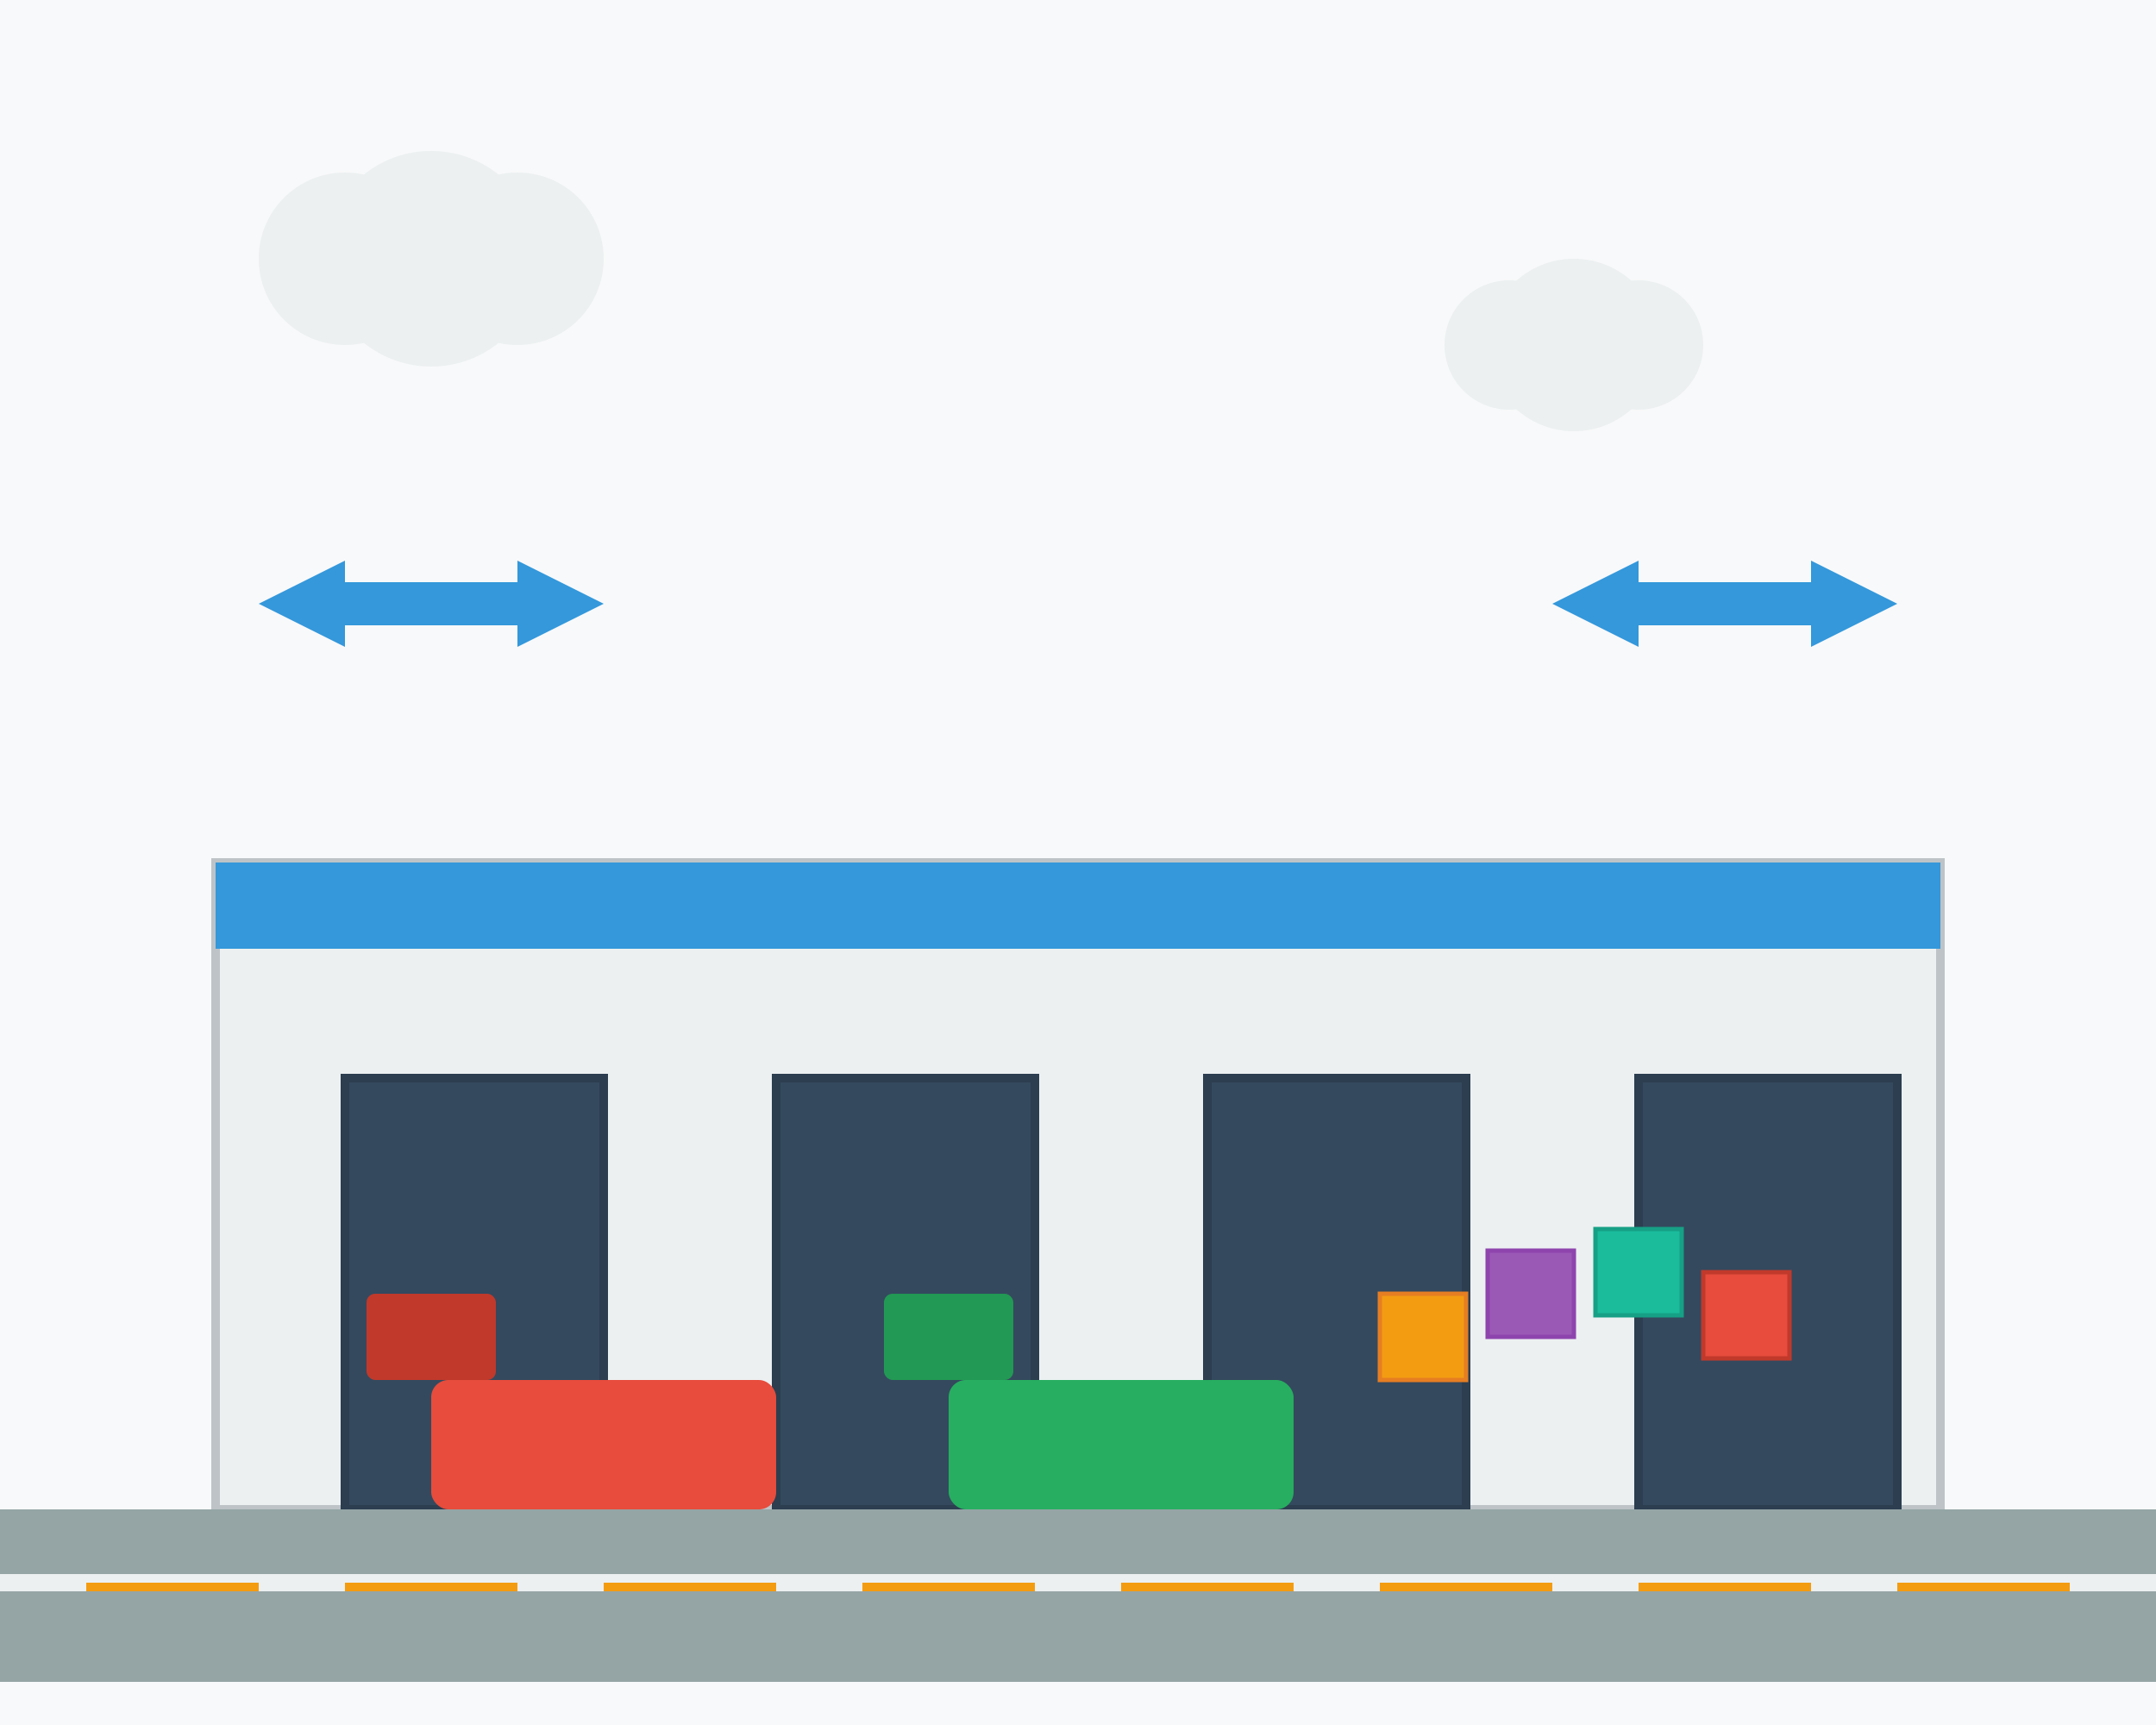
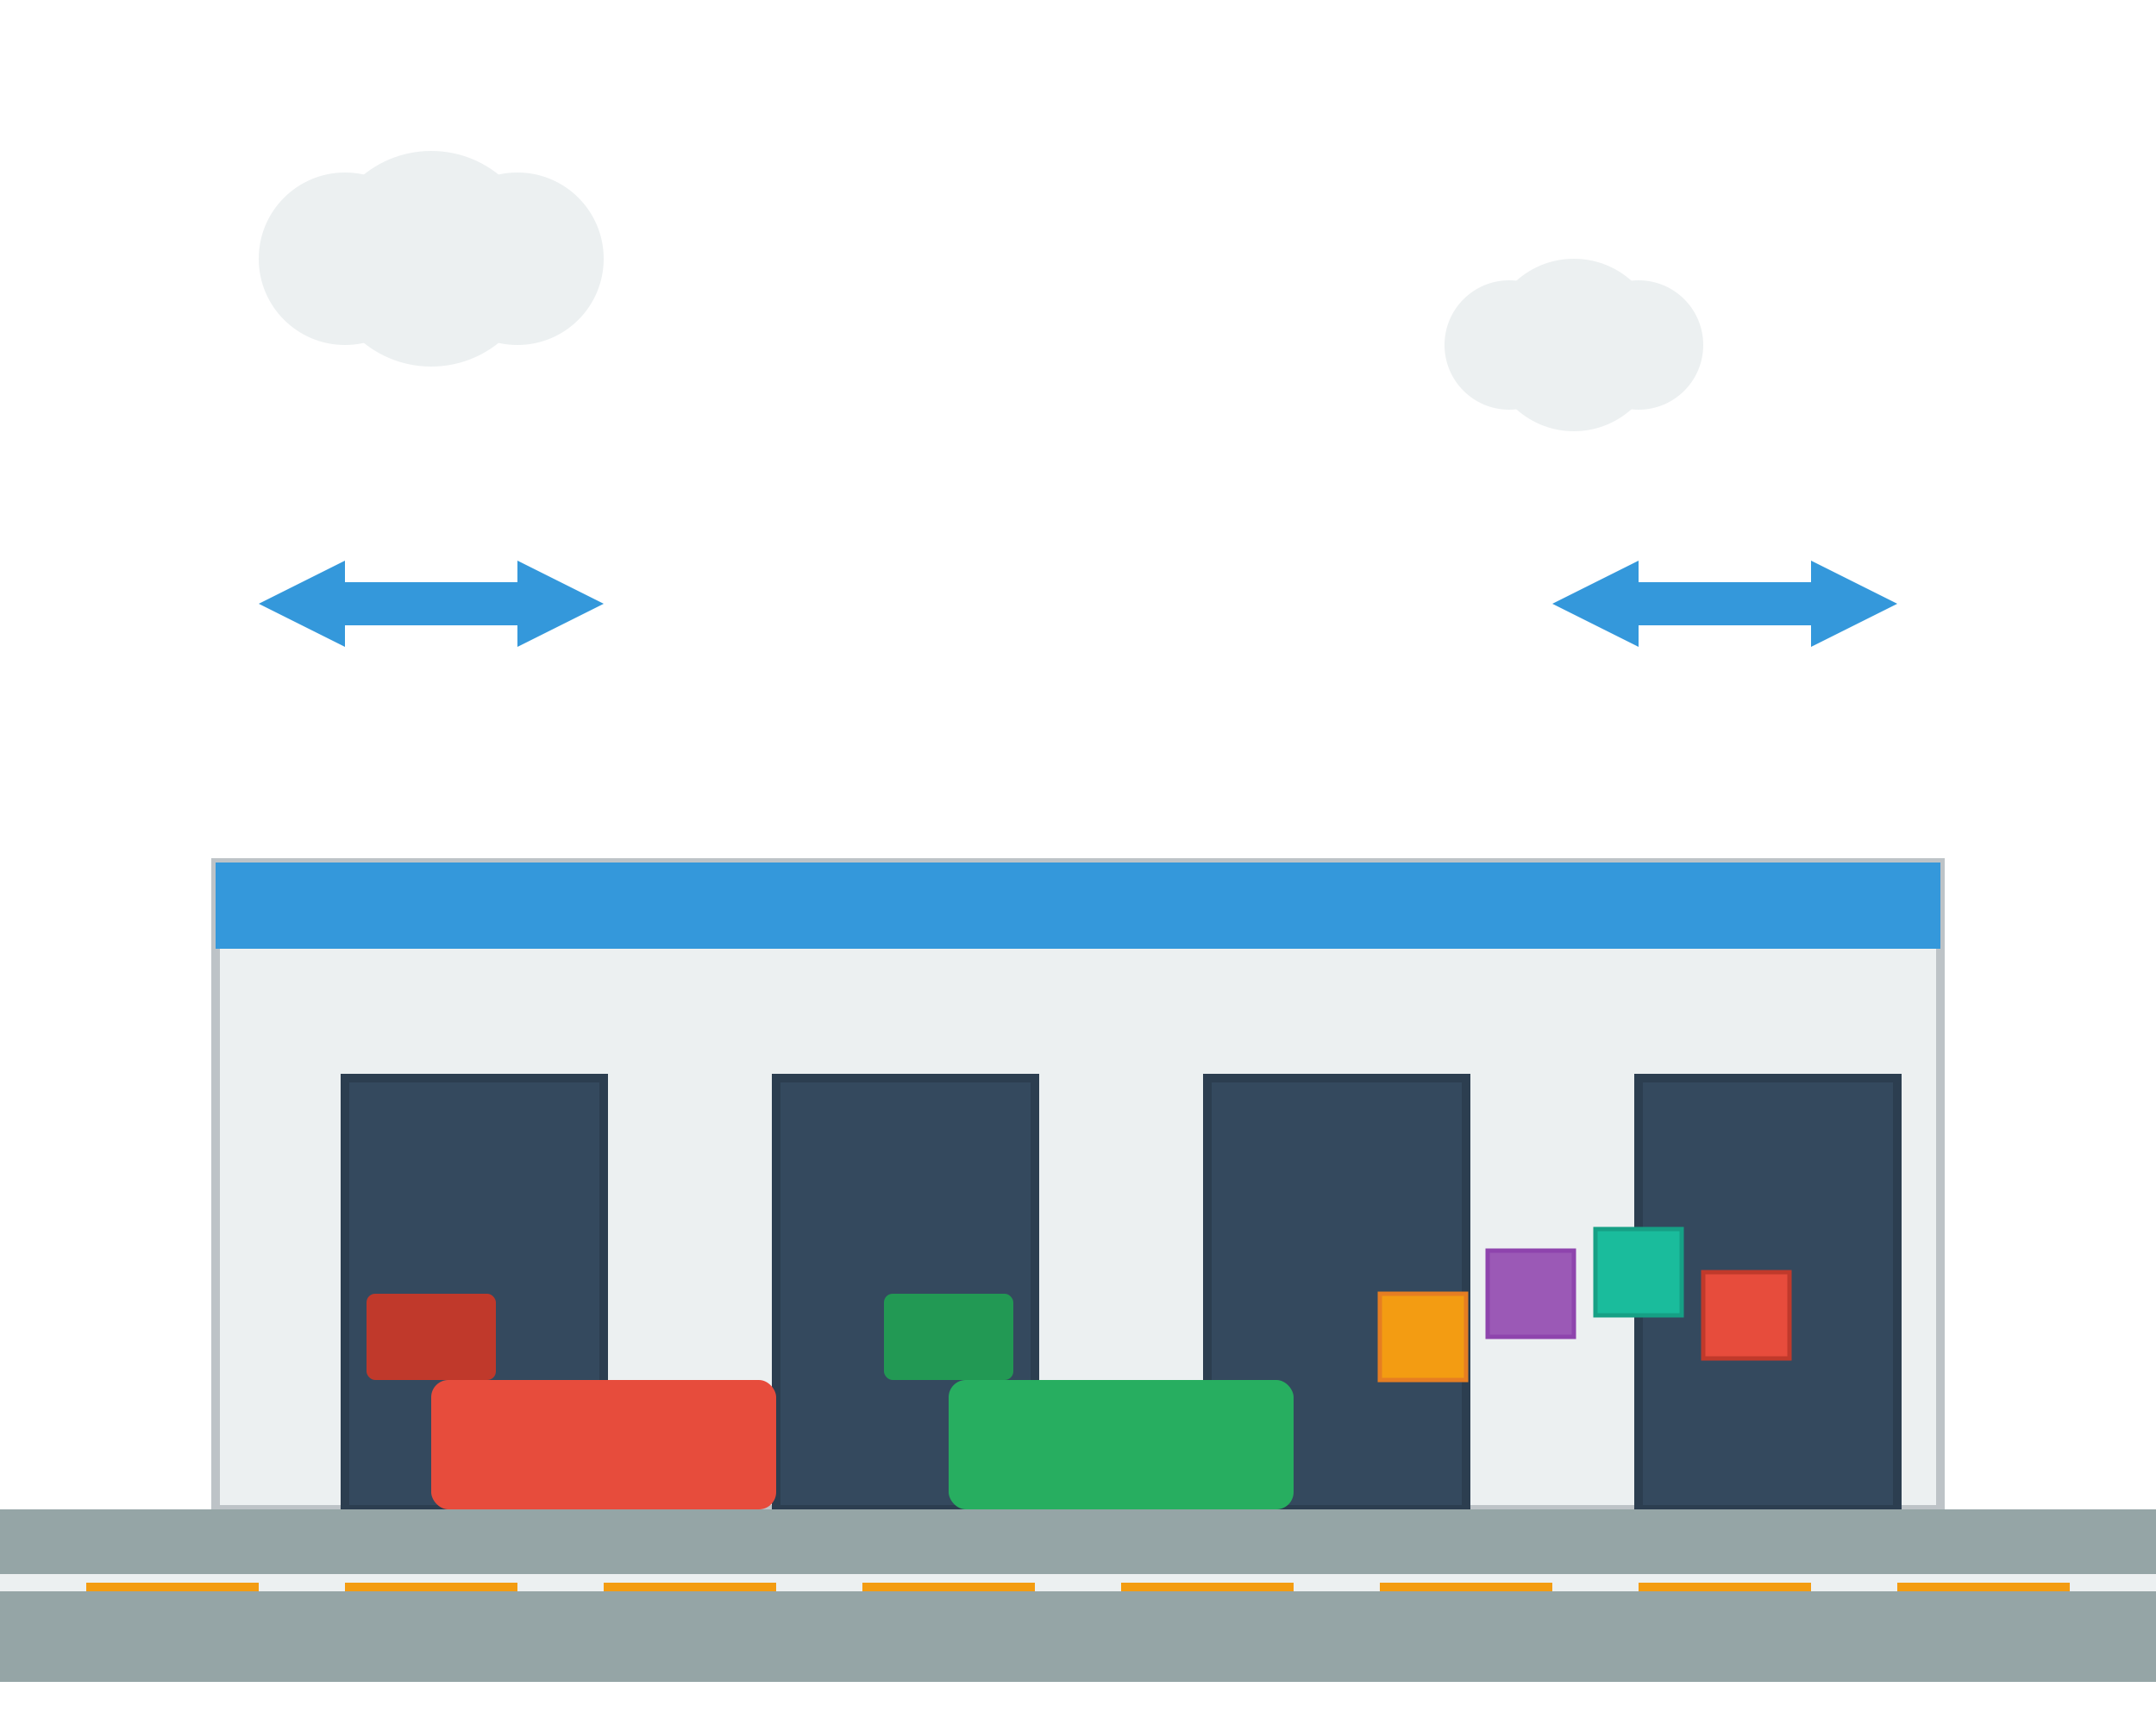
<svg xmlns="http://www.w3.org/2000/svg" width="500" height="400" viewBox="0 0 500 400" fill="none">
-   <rect width="500" height="400" fill="#f8f9fa" />
  <rect x="50" y="200" width="400" height="150" fill="#ecf0f1" stroke="#bdc3c7" stroke-width="2" />
  <rect x="50" y="200" width="400" height="20" fill="#3498db" />
  <rect x="80" y="250" width="60" height="100" fill="#34495e" stroke="#2c3e50" stroke-width="2" />
  <rect x="180" y="250" width="60" height="100" fill="#34495e" stroke="#2c3e50" stroke-width="2" />
  <rect x="280" y="250" width="60" height="100" fill="#34495e" stroke="#2c3e50" stroke-width="2" />
  <rect x="380" y="250" width="60" height="100" fill="#34495e" stroke="#2c3e50" stroke-width="2" />
  <rect x="100" y="320" width="80" height="30" fill="#e74c3c" rx="4" />
  <circle cx="110" cy="360" r="8" fill="#2c3e50" />
  <circle cx="170" cy="360" r="8" fill="#2c3e50" />
  <rect x="85" y="300" width="30" height="20" fill="#c0392b" rx="2" />
  <rect x="220" y="320" width="80" height="30" fill="#27ae60" rx="4" />
  <circle cx="230" cy="360" r="8" fill="#2c3e50" />
  <circle cx="290" cy="360" r="8" fill="#2c3e50" />
  <rect x="205" y="300" width="30" height="20" fill="#229954" rx="2" />
  <rect x="320" y="300" width="20" height="20" fill="#f39c12" stroke="#e67e22" stroke-width="1" />
  <rect x="345" y="290" width="20" height="20" fill="#9b59b6" stroke="#8e44ad" stroke-width="1" />
  <rect x="370" y="285" width="20" height="20" fill="#1abc9c" stroke="#16a085" stroke-width="1" />
  <rect x="395" y="295" width="20" height="20" fill="#e74c3c" stroke="#c0392b" stroke-width="1" />
  <rect x="0" y="350" width="500" height="40" fill="#95a5a6" />
  <rect x="0" y="365" width="500" height="4" fill="#ecf0f1" />
  <rect x="20" y="367" width="40" height="2" fill="#f39c12" />
  <rect x="80" y="367" width="40" height="2" fill="#f39c12" />
  <rect x="140" y="367" width="40" height="2" fill="#f39c12" />
  <rect x="200" y="367" width="40" height="2" fill="#f39c12" />
  <rect x="260" y="367" width="40" height="2" fill="#f39c12" />
  <rect x="320" y="367" width="40" height="2" fill="#f39c12" />
  <rect x="380" y="367" width="40" height="2" fill="#f39c12" />
  <rect x="440" y="367" width="40" height="2" fill="#f39c12" />
  <circle cx="80" cy="60" r="20" fill="#ecf0f1" />
  <circle cx="100" cy="60" r="25" fill="#ecf0f1" />
  <circle cx="120" cy="60" r="20" fill="#ecf0f1" />
  <circle cx="350" cy="80" r="15" fill="#ecf0f1" />
  <circle cx="365" cy="80" r="20" fill="#ecf0f1" />
  <circle cx="380" cy="80" r="15" fill="#ecf0f1" />
  <path d="M60 140 L80 130 L80 135 L120 135 L120 130 L140 140 L120 150 L120 145 L80 145 L80 150 Z" fill="#3498db" />
-   <path d="M360 140 L380 130 L380 135 L420 135 L420 130 L440 140 L420 150 L420 145 L380 145 L380 150 Z" fill="#3498db" />
+   <path d="M360 140 L380 130 L380 135 L420 135 L420 130 L440 140 L420 150 L420 145 L380 145 L380 150 " fill="#3498db" />
</svg>